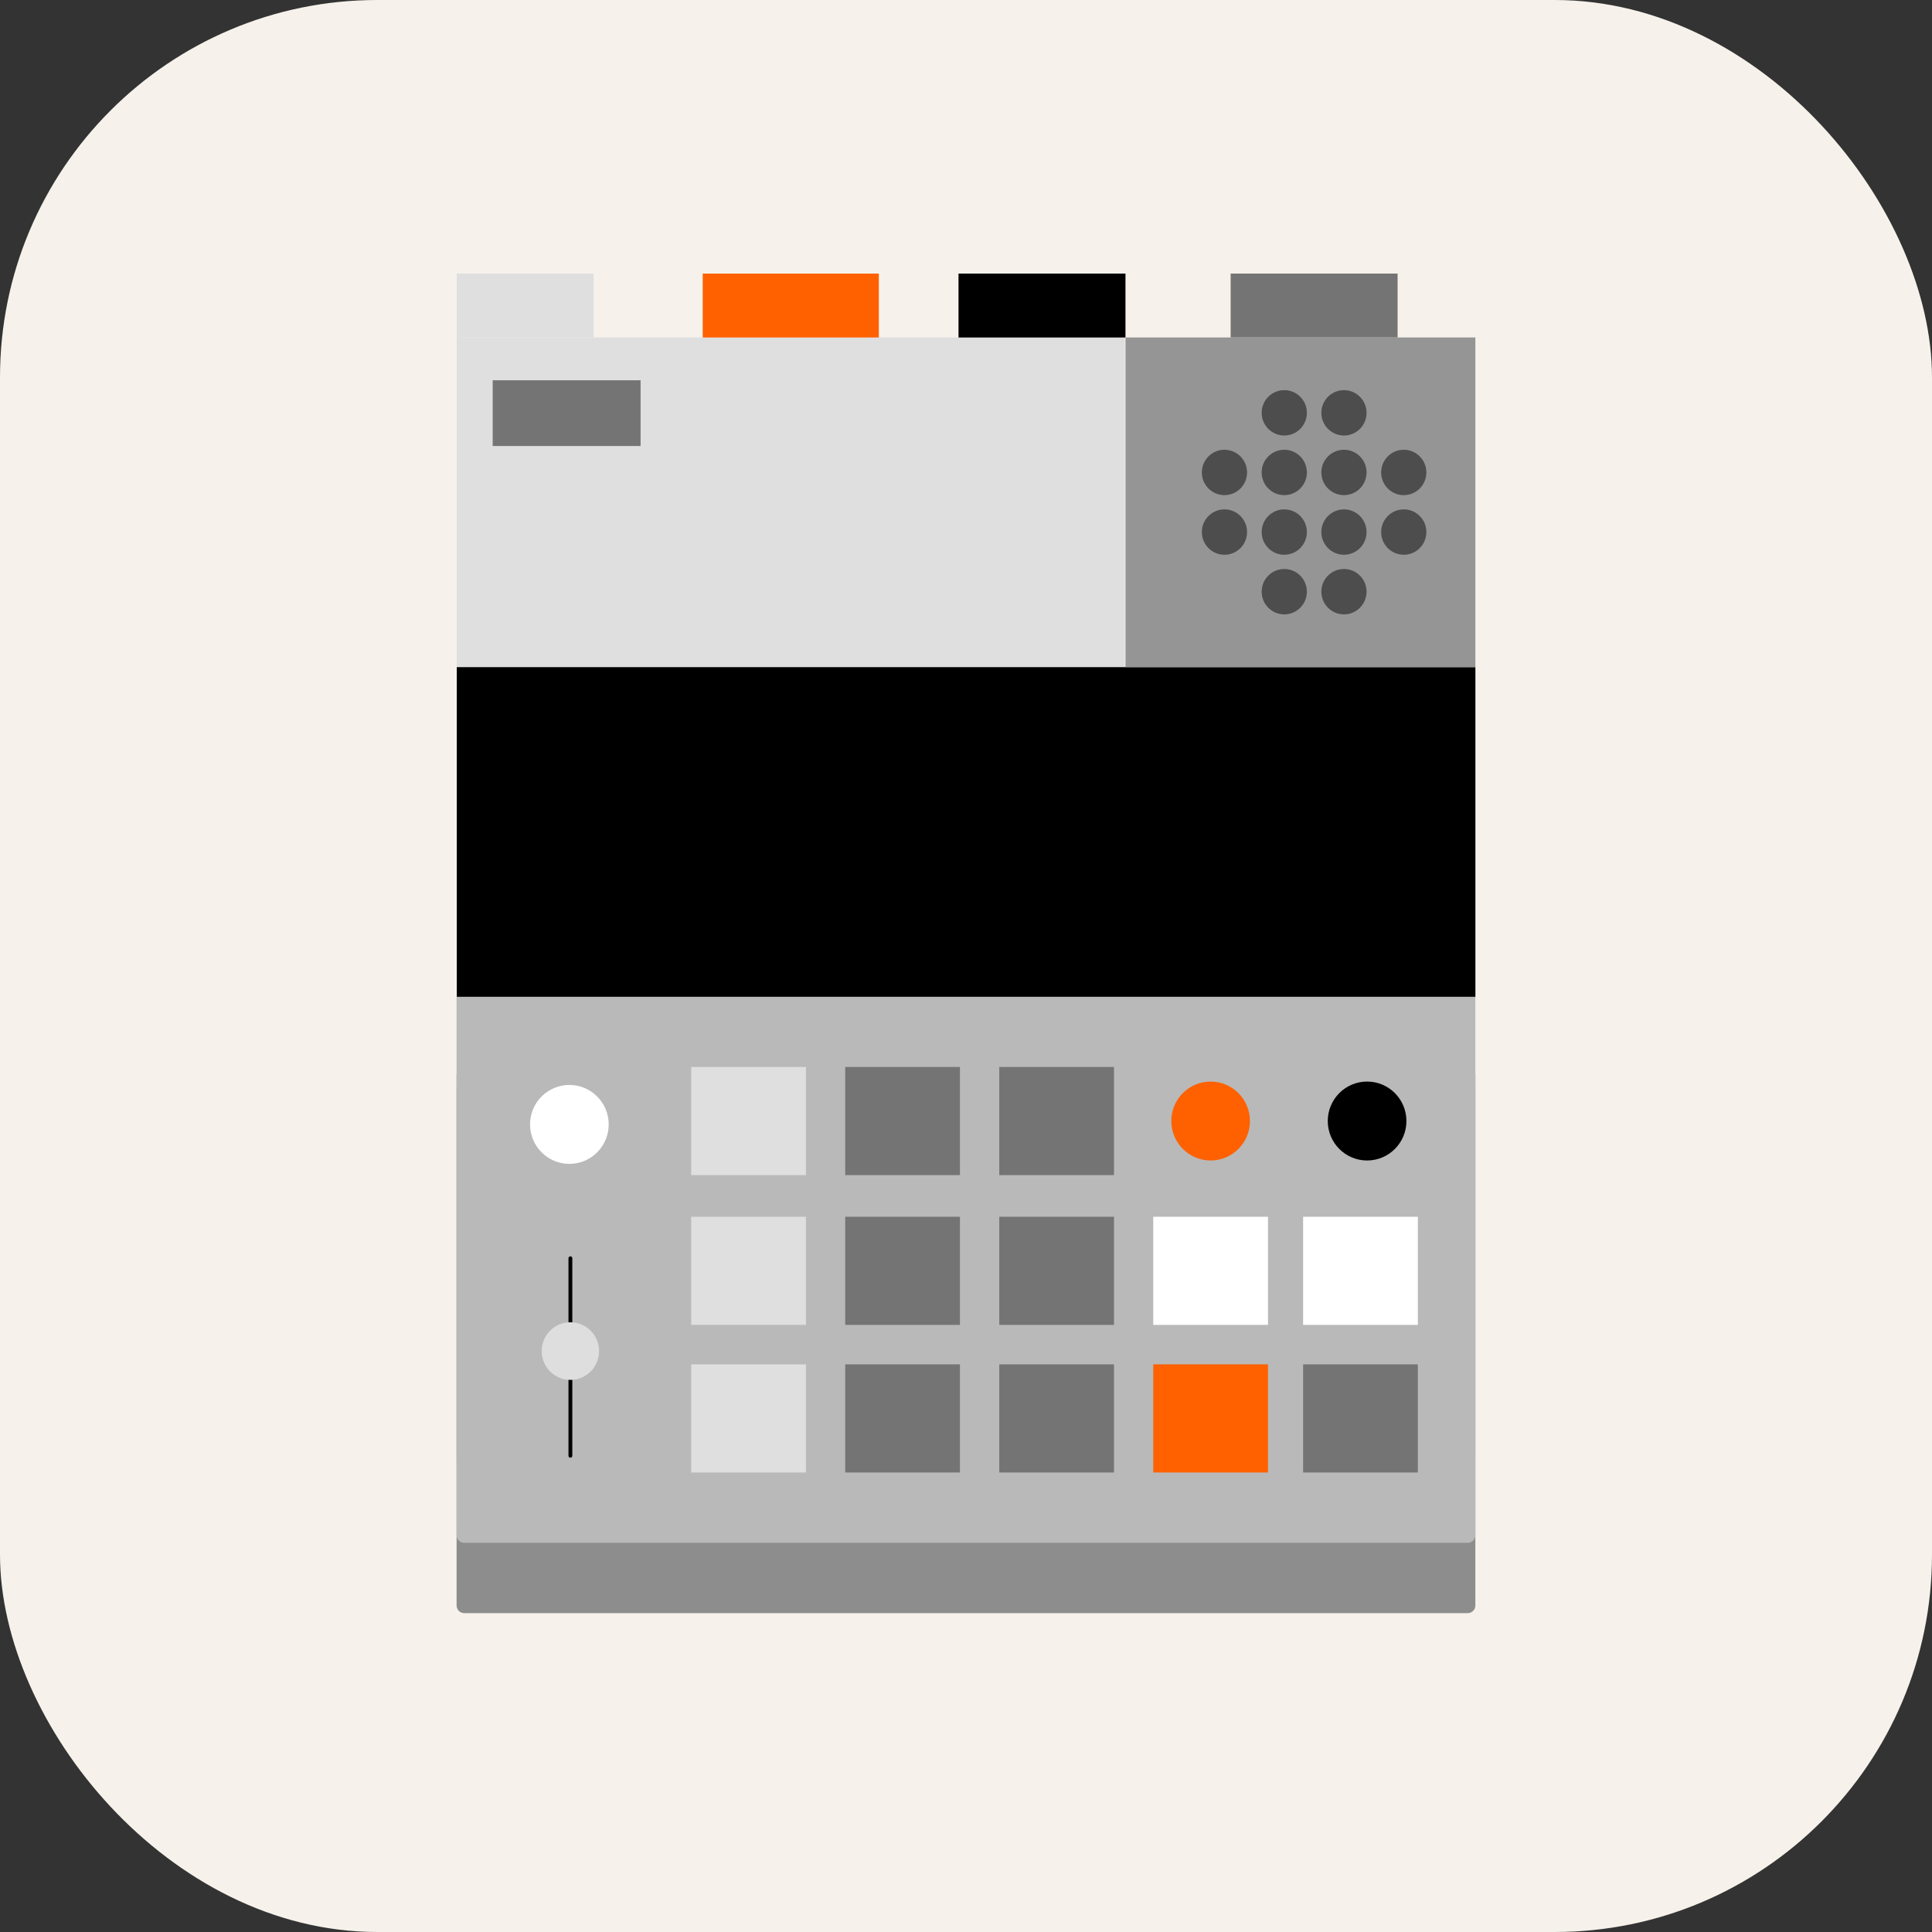
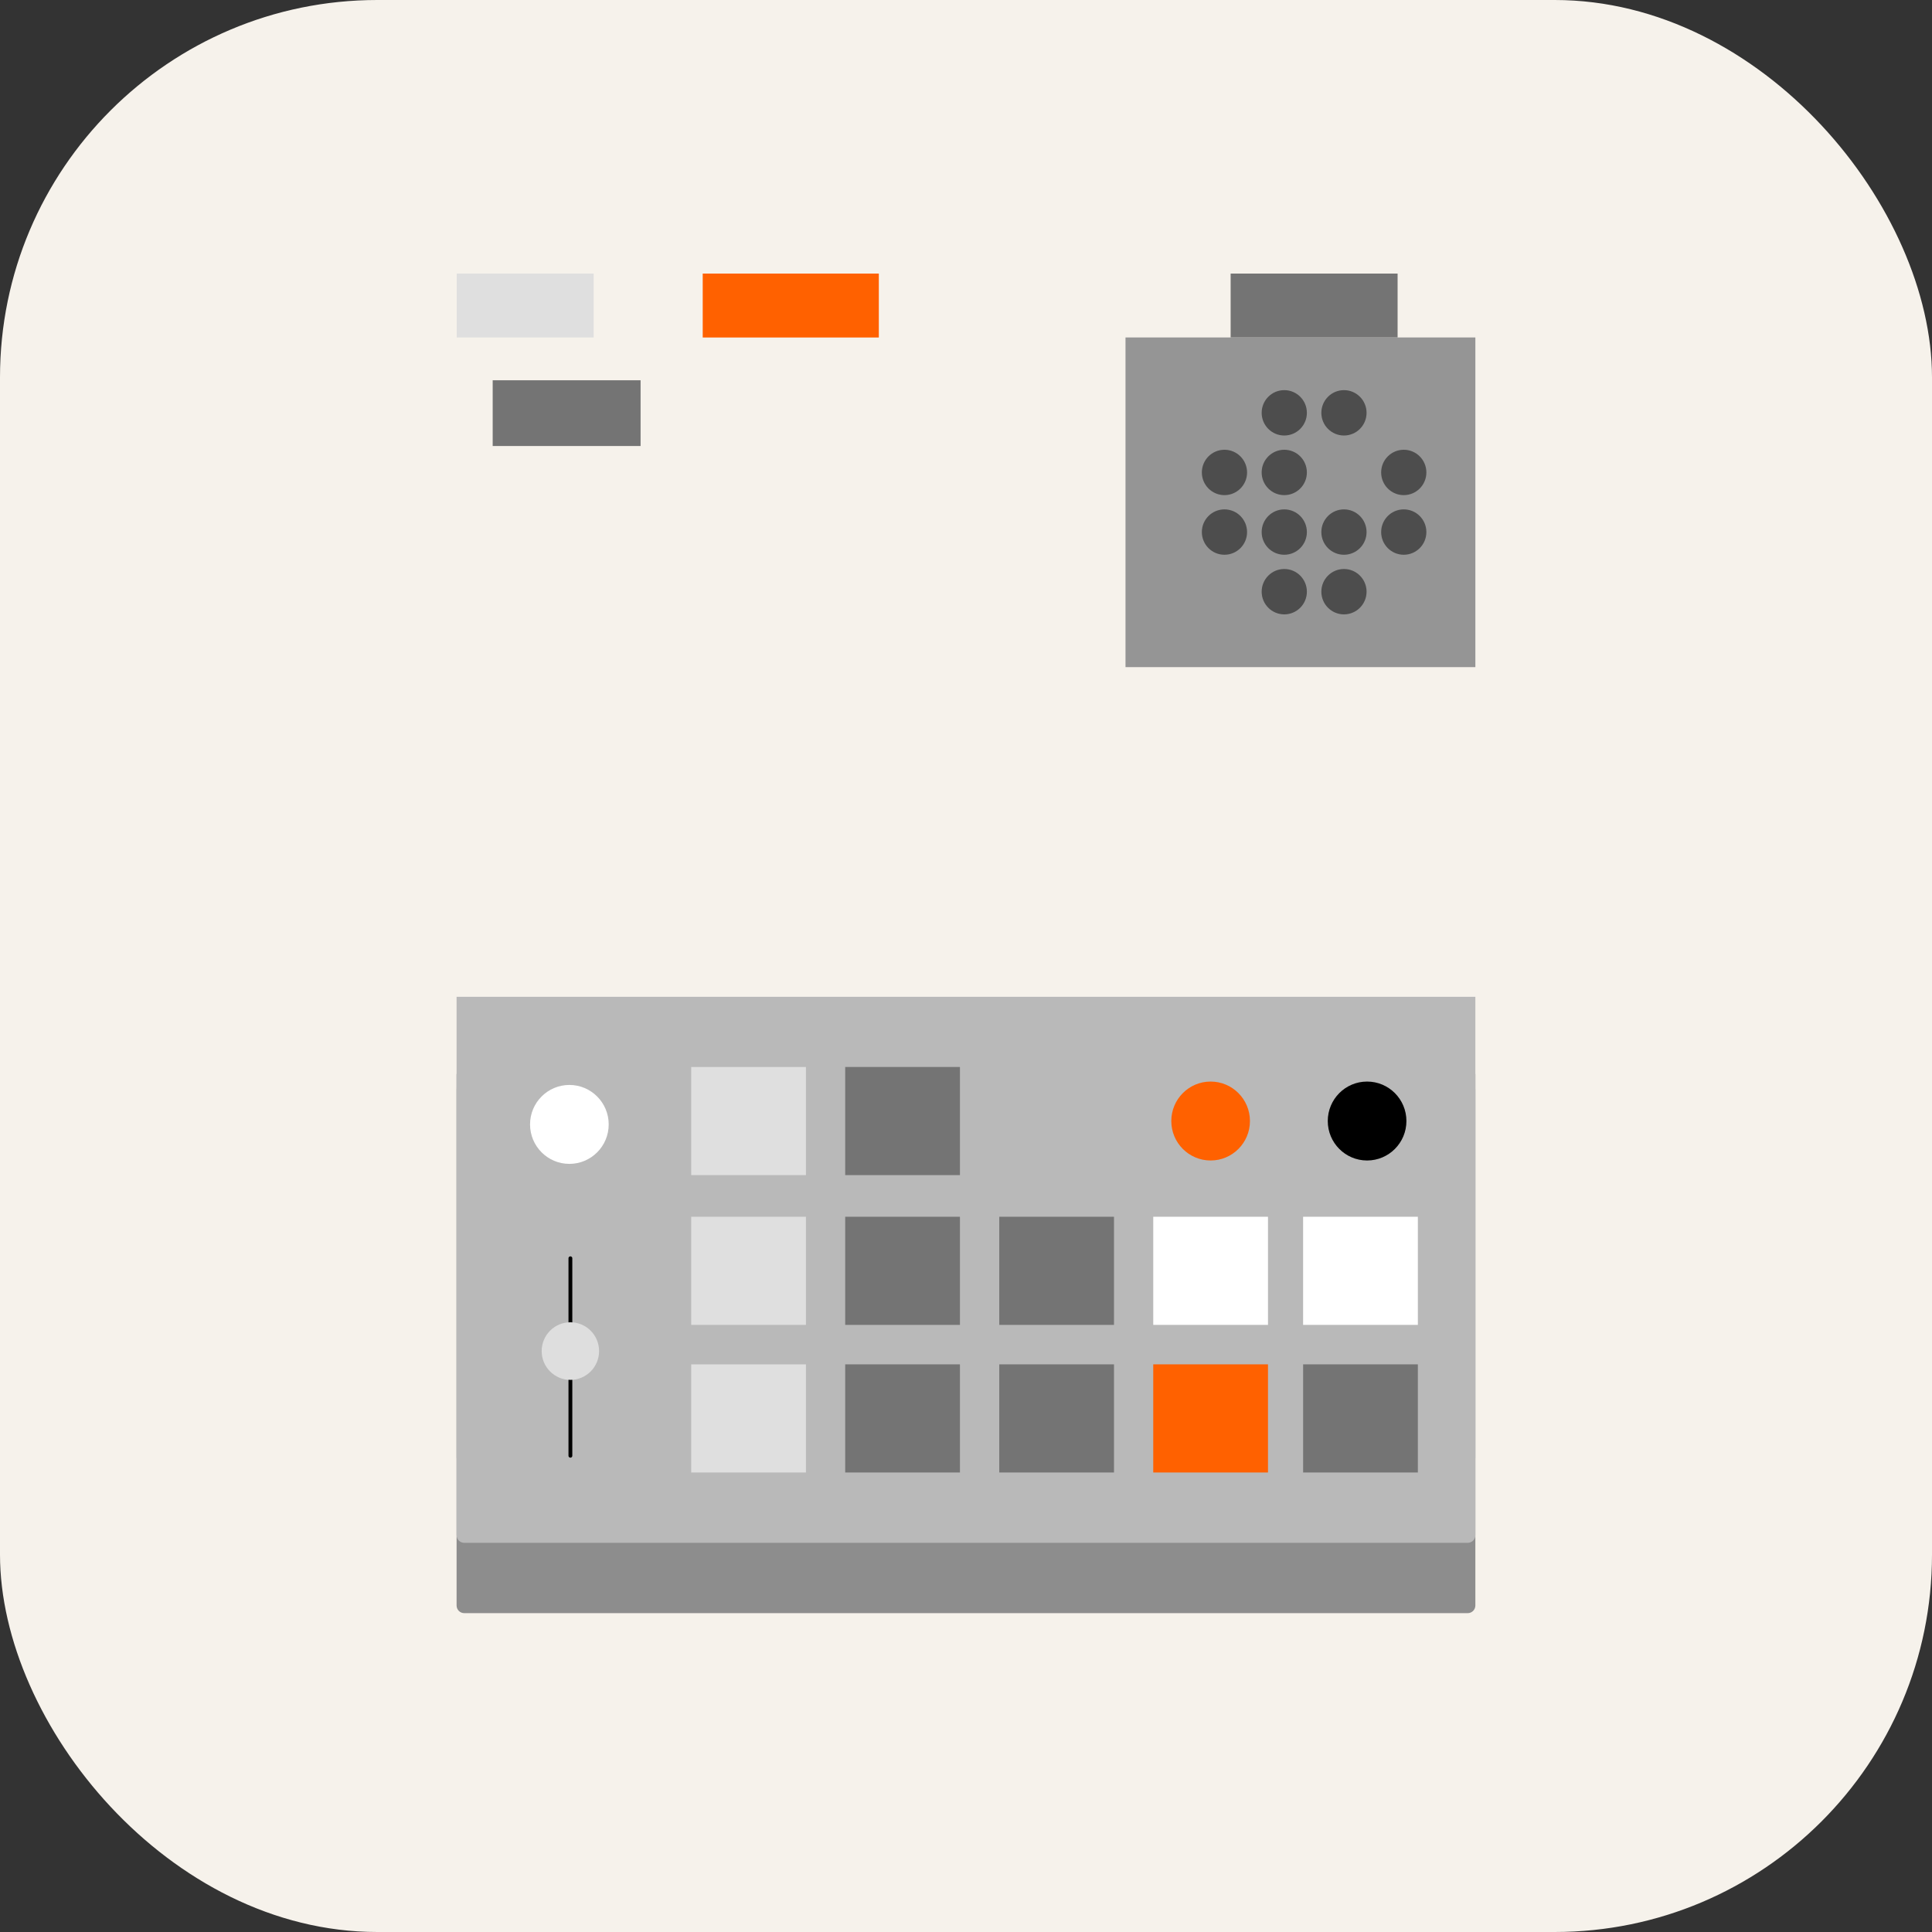
<svg xmlns="http://www.w3.org/2000/svg" width="1024" height="1024" viewBox="0 0 1024 1024" fill="none">
  <rect x="0" y="0" width="1024" height="1024" fill="#333333" stroke="none" />
  <g clip-path="url(#clip0_59_1146)">
    <rect width="1024" height="1024" fill="#F6F2EB" />
    <path d="M777.916 565.518H246.059C243.817 565.518 242 567.336 242 569.577V850.941C242 853.182 243.817 855 246.059 855H777.916C780.158 855 781.975 853.182 781.975 850.941V569.577C781.975 567.336 780.158 565.518 777.916 565.518Z" fill="#8D8D8D" />
-     <path d="M596.156 178.856H242.08V353.588H596.156V178.856Z" fill="#DFDFDF" />
    <path d="M465.799 145H372.453V178.877H465.799V145Z" fill="#FF6100" />
-     <path d="M596.527 145H508.031V178.877H596.527V145Z" fill="black" />
    <path d="M740.756 145H652.261V178.877H740.756V145Z" fill="#747474" />
    <path d="M314.667 145H242.08V178.877H314.667V145Z" fill="#DFDFDF" />
    <path d="M777.916 573.25H246.059C243.817 573.25 242 575.067 242 577.309V813.668C242 815.91 243.817 817.727 246.059 817.727H777.916C780.158 817.727 781.975 815.91 781.975 813.668V577.309C781.975 575.067 780.158 573.25 777.916 573.25Z" fill="#B9B9B9" />
    <path d="M781.975 528.321H242V772.798H781.975V528.321Z" fill="#B9B9B9" />
-     <path d="M781.999 353.589H242.104V528.321H781.999V353.589Z" fill="black" />
    <path d="M781.976 178.856H596.54V353.588H781.976V178.856Z" fill="#959595" />
    <path d="M427.172 565.519H366.354V622.826H427.172V565.519Z" fill="#DFDFDF" />
    <path d="M427.172 644.9H366.354V702.207H427.172V644.9Z" fill="#DFDFDF" />
    <path d="M427.172 723.147H366.354V780.454H427.172V723.147Z" fill="#DFDFDF" />
    <path d="M508.788 565.519H447.971V622.826H508.788V565.519Z" fill="#747474" />
    <path d="M339.524 201.562H261.133V236.397H339.524V201.562Z" fill="#747474" />
    <path d="M508.788 644.9H447.971V702.207H508.788V644.9Z" fill="#747474" />
    <path d="M508.788 723.147H447.971V780.454H508.788V723.147Z" fill="#747474" />
-     <path d="M590.444 565.519H529.627V622.826H590.444V565.519Z" fill="#747474" />
    <path d="M590.444 644.9H529.627V702.207H590.444V644.9Z" fill="#747474" />
    <path d="M672.061 644.9H611.243V702.207H672.061V644.9Z" fill="white" />
    <path d="M751.493 644.9H690.676V702.207H751.493V644.9Z" fill="white" />
    <path d="M590.444 723.147H529.627V780.454H590.444V723.147Z" fill="#747474" />
    <path d="M672.061 723.147H611.243V780.454H672.061V723.147Z" fill="#FF6100" />
    <path d="M751.493 723.147H690.676V780.454H751.493V723.147Z" fill="#747474" />
    <path d="M641.655 615.084C653.168 615.084 662.499 605.719 662.499 594.167C662.499 582.615 653.168 573.25 641.655 573.25C630.143 573.25 620.812 582.615 620.812 594.167C620.812 605.719 630.143 615.084 641.655 615.084Z" fill="#FF6100" />
    <path d="M301.782 616.879C313.294 616.879 322.626 607.515 322.626 595.963C322.626 584.411 313.294 575.045 301.782 575.045C290.27 575.045 280.938 584.411 280.938 595.963C280.938 607.515 290.27 616.879 301.782 616.879Z" fill="white" />
    <path d="M724.586 615.084C736.098 615.084 745.43 605.719 745.43 594.167C745.43 582.615 736.098 573.25 724.586 573.25C713.074 573.25 703.742 582.615 703.742 594.167C703.742 605.719 713.074 615.084 724.586 615.084Z" fill="black" />
    <path d="M712.326 230.832C718.945 230.832 724.31 225.448 724.31 218.806C724.31 212.165 718.945 206.78 712.326 206.78C705.708 206.78 700.343 212.165 700.343 218.806C700.343 225.448 705.708 230.832 712.326 230.832Z" fill="#4D4D4D" />
    <path d="M680.69 230.832C687.308 230.832 692.673 225.448 692.673 218.806C692.673 212.165 687.308 206.78 680.69 206.78C674.071 206.78 668.706 212.165 668.706 218.806C668.706 225.448 674.071 230.832 680.69 230.832Z" fill="#4D4D4D" />
    <path d="M648.988 262.43C655.607 262.43 660.972 257.046 660.972 250.405C660.972 243.763 655.607 238.379 648.988 238.379C642.37 238.379 637.005 243.763 637.005 250.405C637.005 257.046 642.37 262.43 648.988 262.43Z" fill="#4D4D4D" />
-     <path d="M712.325 262.43C718.944 262.43 724.309 257.046 724.309 250.405C724.309 243.763 718.944 238.379 712.325 238.379C705.707 238.379 700.342 243.763 700.342 250.405C700.342 257.046 705.707 262.43 712.325 262.43Z" fill="#4D4D4D" />
    <path d="M680.689 262.43C687.307 262.43 692.672 257.046 692.672 250.405C692.672 243.763 687.307 238.379 680.689 238.379C674.07 238.379 668.705 243.763 668.705 250.405C668.705 257.046 674.07 262.43 680.689 262.43Z" fill="#4D4D4D" />
    <path d="M744.026 262.43C750.644 262.43 756.009 257.046 756.009 250.405C756.009 243.763 750.644 238.379 744.026 238.379C737.407 238.379 732.042 243.763 732.042 250.405C732.042 257.046 737.407 262.43 744.026 262.43Z" fill="#4D4D4D" />
    <path d="M648.988 294.032C655.607 294.032 660.972 288.648 660.972 282.007C660.972 275.365 655.607 269.98 648.988 269.98C642.37 269.98 637.005 275.365 637.005 282.007C637.005 288.648 642.37 294.032 648.988 294.032Z" fill="#4D4D4D" />
    <path d="M712.325 294.032C718.944 294.032 724.309 288.648 724.309 282.007C724.309 275.365 718.944 269.98 712.325 269.98C705.707 269.98 700.342 275.365 700.342 282.007C700.342 288.648 705.707 294.032 712.325 294.032Z" fill="#4D4D4D" />
    <path d="M680.689 294.032C687.307 294.032 692.672 288.648 692.672 282.007C692.672 275.365 687.307 269.98 680.689 269.98C674.07 269.98 668.705 275.365 668.705 282.007C668.705 288.648 674.07 294.032 680.689 294.032Z" fill="#4D4D4D" />
    <path d="M744.026 294.032C750.644 294.032 756.009 288.648 756.009 282.007C756.009 275.365 750.644 269.98 744.026 269.98C737.407 269.98 732.042 275.365 732.042 282.007C732.042 288.648 737.407 294.032 744.026 294.032Z" fill="#4D4D4D" />
    <path d="M712.326 325.63C718.945 325.63 724.31 320.246 724.31 313.605C724.31 306.963 718.945 301.579 712.326 301.579C705.708 301.579 700.343 306.963 700.343 313.605C700.343 320.246 705.708 325.63 712.326 325.63Z" fill="#4D4D4D" />
    <path d="M680.69 325.63C687.308 325.63 692.673 320.247 692.673 313.605C692.673 306.964 687.308 301.579 680.69 301.579C674.071 301.579 668.706 306.964 668.706 313.605C668.706 320.247 674.071 325.63 680.69 325.63Z" fill="#4D4D4D" />
    <path d="M302.321 666.911V771.57" stroke="black" stroke-width="2.03" stroke-miterlimit="1.5" stroke-linecap="round" stroke-linejoin="round" />
    <path d="M302.312 731.371C310.717 731.371 317.53 724.534 317.53 716.1C317.53 707.666 310.717 700.828 302.312 700.828C293.907 700.828 287.094 707.666 287.094 716.1C287.094 724.534 293.907 731.371 302.312 731.371Z" fill="#DEDEDE" />
  </g>
  <defs>
    <clipPath id="clip0_59_1146">
      <rect width="1024" height="1024" rx="200" fill="white" />
    </clipPath>
  </defs>
</svg>